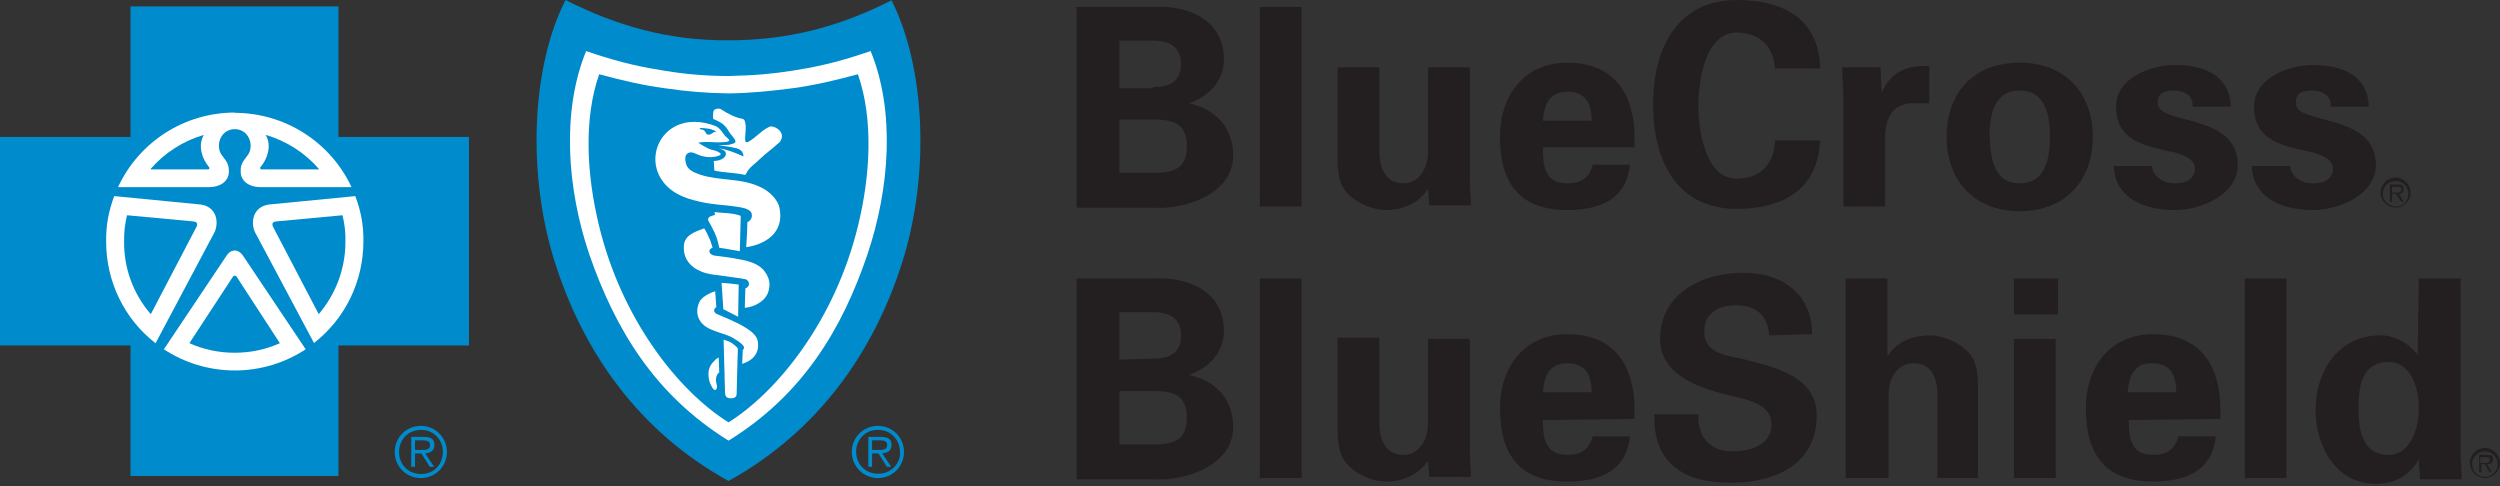
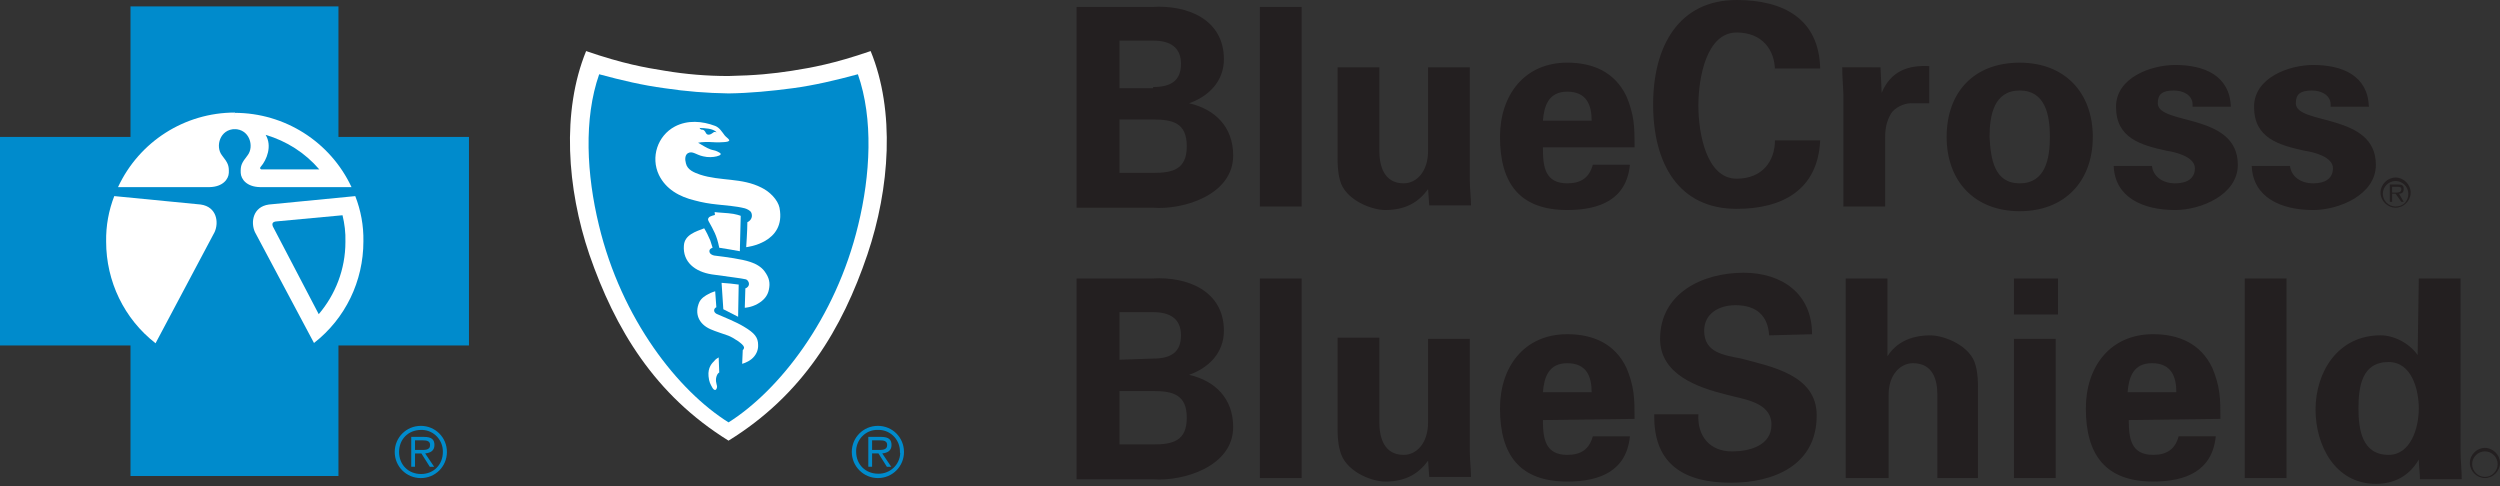
<svg xmlns="http://www.w3.org/2000/svg" fill="none" height="35" viewBox="0 0 180 35" width="180">
  <rect x="0" y="0" width="180" height="35" fill="#333333" stroke="none" />
  <path d="m77.513 14.871v-14.37h5.429c2.589-.167 5.179.919 5.179 3.76 0 1.587-1.086 2.673-2.506 3.175 1.838.418 3.174 1.671 3.174 3.76 0 2.841-3.592 3.927-5.763 3.76h-5.513zm5.513-8.605c1.336 0 2.005-.501 2.005-1.671 0-1.17-.752-1.671-2.005-1.671h-2.422v3.425h2.422zm0 6.182c1.42 0 2.422-.251 2.422-1.922 0-1.671-1.002-1.922-2.422-1.922h-2.422v3.843zm10.691-11.947v14.37h-3.007v-14.37zm9.104 13.117c-.668.919-1.587 1.504-3.09 1.504-1.002 0-2.923-.752-3.258-2.172-.167-.585-.167-1.253-.167-1.587v-6.517h3.007v6.015c0 1.086.334 2.339 1.754 2.339.919 0 1.754-.836 1.754-2.339v-6.015h3.007v8.188c0 .585.084 1.17.084 1.754h-3.007zm8.269-2.924c0 1.337.167 2.506 1.754 2.506 1.003 0 1.587-.418 1.838-1.337h2.673c-.251 2.506-2.172 3.258-4.511 3.258-3.424 0-4.844-1.921-4.844-5.263 0-3.008 1.754-5.347 4.844-5.347 1.838 0 3.425.668 4.26 2.423.251.585.418 1.17.501 1.754.084.585.084 1.253.084 1.922h-6.599zm3.509-2.005c0-1.086-.335-2.089-1.755-2.089-1.336 0-1.67 1.003-1.754 2.089zm13.197-3.592c0-1.504-.919-2.757-2.757-2.757-2.171 0-2.756 3.258-2.756 5.263 0 2.005.585 5.263 2.756 5.263 1.838 0 2.757-1.253 2.757-2.757h3.257c-.167 3.592-2.756 4.929-6.014 4.929-4.176 0-6.014-3.258-6.014-7.519 0-4.177 1.838-7.519 6.014-7.519 3.341 0 5.931 1.337 6.014 4.929h-3.257zm7.601-.251.083 1.838c.668-1.587 1.921-2.005 3.425-1.922v2.673h-1.337c-.501 0-1.169.334-1.42.752-.334.585-.417 1.086-.417 1.754v4.929h-3.007v-8.02c0-.418-.084-1.253-.084-2.005zm10.023 10.36c-3.258 0-5.262-2.172-5.262-5.347 0-3.175 1.921-5.347 5.262-5.347 3.257 0 5.262 2.172 5.262 5.347 0 3.175-2.005 5.347-5.262 5.347zm0-2.005c1.837 0 2.172-1.754 2.172-3.342 0-1.587-.335-3.342-2.172-3.342-1.838 0-2.172 1.754-2.172 3.342.084 1.587.334 3.342 2.172 3.342zm12.445-5.681c0-.668-.668-1.003-1.336-1.003-.835 0-1.169.251-1.169.919 0 1.587 5.763.668 5.763 4.428 0 2.172-2.673 3.258-4.511 3.258-2.338 0-4.343-.919-4.426-3.175h2.756c.083.752.752 1.253 1.67 1.253.836 0 1.42-.334 1.42-1.086 0-.836-1.42-1.17-2.004-1.253-1.921-.418-3.675-.919-3.675-3.175 0-2.089 2.505-3.008 4.259-3.008 2.089 0 3.926.752 4.01 3.008h-2.757zm9.94 0c0-.668-.668-1.003-1.336-1.003-.836 0-1.17.251-1.17.919 0 1.587 5.764.668 5.764 4.428 0 2.172-2.673 3.258-4.511 3.258-2.339 0-4.343-.919-4.427-3.175h2.757c.083.752.751 1.253 1.67 1.253.835 0 1.42-.334 1.42-1.086 0-.836-1.42-1.17-2.005-1.253-1.921-.418-3.675-.919-3.675-3.175 0-2.089 2.506-3.008 4.26-3.008 2.088 0 3.926.752 4.009 3.008h-2.756zm-90.292 26.902v-14.37h5.429c2.589-.167 5.179.919 5.179 3.76 0 1.587-1.086 2.674-2.506 3.175 1.838.418 3.174 1.671 3.174 3.76 0 2.841-3.592 3.927-5.763 3.76h-5.513zm5.513-8.605c1.336 0 2.005-.501 2.005-1.671 0-1.17-.752-1.671-2.005-1.671h-2.422v3.425zm0 6.182c1.42 0 2.422-.251 2.422-1.921s-1.002-1.922-2.422-1.922h-2.422v3.843zm10.691-11.947v14.37h-3.007v-14.37zm9.104 13.117c-.668.919-1.587 1.504-3.09 1.504-1.002 0-2.923-.752-3.258-2.256-.167-.585-.167-1.253-.167-1.587v-6.517h3.007v6.099c0 1.086.334 2.339 1.754 2.339.919 0 1.754-.836 1.754-2.339v-6.015h3.007v8.188c0 .585.084 1.17.084 1.754h-3.007zm8.269-2.924c0 1.337.167 2.506 1.754 2.506 1.003 0 1.587-.418 1.838-1.337h2.673c-.251 2.506-2.172 3.258-4.511 3.258-3.424 0-4.844-1.921-4.844-5.263 0-3.008 1.754-5.347 4.844-5.347 1.838 0 3.425.668 4.26 2.423.251.585.418 1.17.501 1.754.084.585.084 1.253.084 1.921zm3.509-2.005c0-1.086-.335-2.089-1.755-2.089-1.336 0-1.67 1.003-1.754 2.089zm12.779-4.094c-.083-1.42-.919-2.172-2.422-2.172-1.17 0-2.255.585-2.255 1.838 0 1.587 1.42 1.754 2.672 2.005 2.172.585 5.43 1.17 5.43 4.094 0 3.592-3.091 4.846-6.181 4.846-3.258 0-5.597-1.253-5.513-4.929h3.174c-.084 1.587.835 2.674 2.422 2.674 1.253 0 2.84-.418 2.84-1.921 0-1.671-2.088-1.838-3.257-2.172-2.005-.501-4.761-1.42-4.761-4.01 0-3.258 3.007-4.762 6.014-4.762 2.756 0 4.928 1.504 4.928 4.428zm5.513 10.276v-14.37h3.007v5.598c.585-.919 1.587-1.504 3.09-1.504 1.003 0 2.924.752 3.258 2.172.167.585.167 1.253.167 1.587v6.517h-2.924v-6.015c0-1.086-.334-2.256-1.754-2.256-.918 0-1.754.836-1.754 2.256v6.015zm15.285-14.37v2.59h-3.174v-2.59zm-.167 4.344v10.025h-3.007v-10.025zm5.262 5.848c0 1.337.167 2.506 1.754 2.506 1.003 0 1.587-.418 1.838-1.337h2.673c-.251 2.506-2.172 3.258-4.511 3.258-3.424 0-4.844-1.921-4.844-5.263 0-3.008 1.754-5.347 4.844-5.347 1.838 0 3.425.668 4.26 2.423.251.585.418 1.17.501 1.754.084.585.084 1.253.084 1.921zm3.425-2.005c0-1.086-.334-2.089-1.754-2.089-1.337 0-1.671 1.003-1.754 2.089zm7.935-8.188v14.37h-3.007v-14.37zm9.522 0h3.007v12.448c0 .668.084 1.337.084 2.005h-3.007c0-.501-.084-.919-.084-1.42-.668 1.17-1.754 1.754-3.09 1.754-2.924 0-4.344-2.757-4.344-5.347 0-2.674 1.587-5.347 4.678-5.347 1.002 0 2.088.585 2.673 1.42zm-2.172 12.699c1.587 0 2.172-1.922 2.172-3.342 0-1.337-.501-3.342-2.172-3.342-1.921 0-2.171 1.754-2.171 3.342 0 1.504.25 3.342 2.171 3.342zm.502-17.879c-.502 0-.919-.418-.919-.919s.417-.919.919-.919c.501 0 .918.418.918.919s-.334.919-.918.919zm0-2.089c-.585 0-1.086.501-1.086 1.086 0 .585.501 1.086 1.086 1.086.584 0 1.085-.501 1.085-1.086 0-.585-.501-1.086-1.085-1.086z" fill="#231f20" />
  <path d="m172.483 13.868h-.251v-.418h.334c.167 0 .334 0 .334.167 0 .251-.25.251-.417.251zm.584-.251c0-.251-.083-.334-.417-.334h-.585v1.253h.167v-.585h.251l.417.585h.167l-.334-.585c.167 0 .334-.084.334-.334zm5.847 20.72c-.501 0-.919-.418-.919-.919 0-.501.418-.919.919-.919s.919.418.919.919c0 .501-.418.919-.919.919zm0-2.089c-.585 0-1.086.501-1.086 1.086s.501 1.086 1.086 1.086 1.086-.501 1.086-1.086-.501-1.086-1.086-1.086z" fill="#231f20" />
-   <path d="m178.83 33.335h-.25v-.418h.334c.167 0 .334 0 .334.167 0 .251-.167.251-.418.251zm.669-.251c0-.251-.084-.334-.418-.334h-.585v1.253h.167v-.585h.251l.334.585h.167l-.334-.585c.251 0 .418-.084.418-.334z" fill="#231f20" />
  <path d="m28.42 32.542c0-1.044.835-1.88 1.879-1.88s1.879.835 1.879 1.88c0 1.044-.835 1.88-1.879 1.88s-1.879-.835-1.879-1.88zm3.466 0c.021-.835-.626-1.546-1.462-1.587-.042 0-.084 0-.104 0-.919 0-1.587.668-1.587 1.587 0 .919.668 1.587 1.587 1.587.898 0 1.566-.668 1.566-1.587zm-2.005 1.065h-.272v-2.151h.919c.564 0 .752.209.752.585 0 .418-.292.564-.668.606l.647.961h-.313l-.606-.961h-.459zm.376-1.212c.292 0 .71.042.71-.355 0-.292-.251-.334-.501-.334h-.585v.689zm31.072.146c0-1.044.835-1.88 1.879-1.88s1.879.835 1.879 1.88c0 1.044-.835 1.88-1.879 1.88-1.023 0-1.879-.835-1.879-1.88zm3.466 0c.021-.835-.626-1.546-1.462-1.587-.042 0-.084 0-.104 0-.835-.042-1.545.627-1.587 1.462v.104c0 .919.668 1.587 1.587 1.587.835.021 1.545-.627 1.587-1.462-.021-.042-.021-.063-.021-.104zm-2.005 1.065h-.272v-2.151h.919c.564 0 .752.209.752.585 0 .418-.292.564-.668.606l.647.961h-.313l-.606-.961h-.459zm.376-1.212c.292 0 .71.042.71-.355 0-.292-.251-.334-.501-.334h-.585v.689zm-38.798 1.88v-9.399h9.397v-15.017h-9.397v-9.399h-14.972v9.399h-9.397v15.017h9.397v9.399z" fill="#008bcc" />
  <path d="m8.227 14.119 6.223.606c1.169.167 1.316 1.295 1.002 1.984l-4.26 8.02v-.021c-2.255-1.754-3.55-4.449-3.55-7.31-.021-1.149.188-2.256.585-3.279zm8.708-4.825c-1.107 0-1.441 1.253-.961 1.88.439.564.522.731.501 1.274-.021.46-.439 1.003-1.378 1.024h-6.599c1.524-3.279 4.803-5.368 8.415-5.368" fill="#fff" />
-   <path d="m9.146 15.498 4.719.439c.334.021.376.167.292.376l-3.299 6.308c-1.253-1.441-1.942-3.3-1.921-5.201-.021-.689.063-1.316.209-1.921zm5.534-5.786c-.48.794-.084 1.796.355 2.297.084.084.042.167-.042.188h-4.176c1.023-1.19 2.36-2.047 3.863-2.486z" fill="#008bcc" />
  <path d="m25.58 14.12-6.223.606c-1.169.167-1.316 1.295-1.002 1.984l4.26 8v-.021c2.255-1.754 3.55-4.449 3.55-7.31.021-1.149-.188-2.235-.585-3.258zm-8.708-4.825c1.107 0 1.441 1.253.961 1.88-.439.564-.522.731-.501 1.274.021.46.439 1.002 1.378 1.023h6.599c-1.524-3.258-4.803-5.347-8.415-5.347" fill="#fff" />
  <path d="m24.661 15.498-4.719.439c-.334.021-.376.167-.292.376l3.299 6.308c1.19-1.399 1.921-3.217 1.921-5.201.021-.689-.063-1.316-.209-1.921zm-5.534-5.786c.48.794.084 1.796-.355 2.297-.084.084-.042.167.042.188h4.176c-1.023-1.19-2.36-2.047-3.863-2.486z" fill="#008bcc" />
-   <path d="m16.914 26.673c1.879 0 3.633-.564 5.095-1.525l-4.531-6.767c-.313-.439-.814-.48-1.149 0l-4.531 6.767c1.462.961 3.216 1.525 5.116 1.525z" fill="#fff" />
-   <path d="m52.455 34.63c6.494-3.592 10.42-9.294 12.445-15.56 2.109-6.496 1.712-14.265-.71-19.049-3.696 1.88-7.392 2.882-11.736 2.882-4.322.021-8.018-1.023-11.736-2.903-2.443 4.783-2.819 12.574-.71 19.069 2.026 6.266 5.951 11.989 12.445 15.56z" fill="#008bcc" />
  <path d="m52.454 31.727c5.346-3.3 8.186-8.041 10.002-13.409 1.608-4.762 2.005-10.318.23-14.641-2.673.919-4.239 1.191-5.68 1.42-1.357.209-2.568.334-4.552.376h-.021c-1.524 0-3.049-.125-4.552-.376-1.441-.23-3.007-.501-5.68-1.42-1.775 4.344-1.378 9.9.23 14.641 1.858 5.368 4.698 10.109 10.023 13.409z" fill="#fff" />
  <path d="m52.455 30.411c3.612-2.277 7.705-7.436 9.334-14.203.877-3.592 1.107-7.645-.021-10.861-1.629.439-3.132.794-4.678 1.003-1.566.209-3.111.355-4.615.376h-.021c-1.545-.021-3.091-.146-4.615-.376-1.566-.209-3.07-.564-4.698-1.003-1.128 3.217-.898 7.248-.021 10.861 1.629 6.788 5.721 11.947 9.334 14.203z" fill="#008bcc" />
  <g fill="#fff">
    <path d="m53.269 18.088.063-2.548s-.355-.146-.898-.188c-.71-.042-.981-.084-.981-.084l.021.209s-.376.084-.439.188c-.021.042-.104.104-.021.251.376.689.585 1.003.773 1.922.543.084.919.146 1.483.251z" />
    <path d="m49.239 17.69c-.084 1.17.793 1.88 2.026 2.068 1.316.188 2.088.272 2.443.355.104.042.167.125.209.251.021.125 0 .188-.063.272-.084.104-.188.125-.188.125l-.042 1.399s.48-.021.94-.292c.439-.251.71-.585.793-1.002.104-.48.042-.856-.313-1.337-.23-.313-.626-.543-1.023-.668-.606-.209-1.733-.355-2.589-.46-.125-.021-.334-.104-.355-.292-.021-.209.23-.272.23-.272s-.063-.209-.167-.522c-.125-.292-.271-.606-.439-.877-.585.23-1.42.46-1.462 1.253z" />
    <path d="m53.186 20.49-.042 2.318-1.065-.543-.125-1.901c.564.042.773.063 1.232.125z" />
    <path d="m50.346 21.764c-.355.815-.042 1.567.814 1.942.376.167.877.313 1.274.46.376.146 1.086.606 1.128.815.042.125-.084.23-.084.23l-.042.982s.355-.084.668-.334c.313-.251.501-.627.48-1.024 0-.543-.251-.856-1.023-1.316-.585-.355-1.399-.668-1.963-.919-.042-.021-.23-.125-.167-.334.042-.104.146-.146.146-.146l-.084-1.149s-.292.084-.501.209c-.167.084-.501.272-.647.585z" />
-     <path d="m53.123 25.147c0-.084-.021-.084-.063-.146-.125-.125-.272-.23-.418-.334-.167-.104-.543-.209-.543-.209s.063 2.506.104 3.822c.021.292.125.397.418.397.334 0 .418-.146.418-.334 0-.418.063-2.214.084-3.196zm.376-16.584c.125.084.125.125.167.313.084.418-.063 1.023 0 1.295.042.084.125.084.209.042.564-.313.961-.836 1.524-1.086.272-.125 1.044.272.877.835-.084.271-.146.271-.313.418-.355.334-.835.668-1.315 1.128-.292.292-.585.46-.814.794-.042.084-.167.292-.167.292-.793-.167-1.629-.167-2.234-.313l-.042-.689s.793 0 .877-.501c0-.021-.021-.167-.104-.23-.125-.084-.272-.146-.397-.188.606.104 1.149.313 1.754.585.042-.063-.063-.292-.104-.355-.084-.104-.188-.167-.397-.23-.376-.104-1.295-.209-1.295-.209l.773-.042c.188-.042.397-.104.439-.167.084-.167-.209-.439-.397-.689-.084-.125-.209-.376-.376-.522-.209-.251-.814-.48-.814-.48s-.042-.418.042-.606c.084-.146.397-.167.501-.104.48.313 1.002.606 1.608.71z" />
    <path d="m56.13 14.976c-.125-.606-.731-1.191-1.295-1.462-1.42-.731-2.965-.46-4.427-.94-.418-.146-.919-.334-1.023-.815-.084-.292-.063-.606.146-.731.334-.188.585.125 1.107.23.334.084.71.063.961 0 .125-.042.271-.063.292-.167 0-.084-.188-.146-.251-.188-.167-.084-.313-.084-.48-.146-.292-.104-.606-.313-.898-.48.271-.063.752-.063 1.023-.042.23.021.898.021 1.107-.042.042-.021.146-.042.104-.125-.084-.125-.209-.188-.313-.313-.209-.272-.376-.564-.689-.689-.94-.355-1.984-.439-2.903.042-1.253.668-1.754 2.214-1.149 3.488.501 1.023 1.462 1.567 2.589 1.838.543.146 1.023.23 1.629.292.689.084 1.295.104 1.963.272.146.042.376.146.459.292.125.251.042.564-.272.71 0 .585-.084 1.796-.084 1.796s2.882-.292 2.401-2.82zm-4.531-5.451c-.063-.021-.125-.021-.188-.021-.125.084-.209.167-.334.188-.271.042-.23-.188-.397-.313-.104-.084-.209.021-.313-.167.376.021.961.021 1.232.313z" />
  </g>
  <path d="m16.768 19.926c.084-.104.167-.104.272 0l3.111 4.783c-1.023.46-2.13.689-3.258.689s-2.234-.23-3.257-.689l3.132-4.783c.084-.104.188-.104.272 0z" fill="#008bcc" />
  <path d="m51.432 25.983c-.146.146-.48.46-.418 1.107.042.418.125.543.271.815.104.188.272.272.334 0 .042-.167-.104-.313-.063-.668.063-.355.23-.418.23-.418l-.042-1.086c-.125.063-.23.146-.313.251z" fill="#fff" />
</svg>